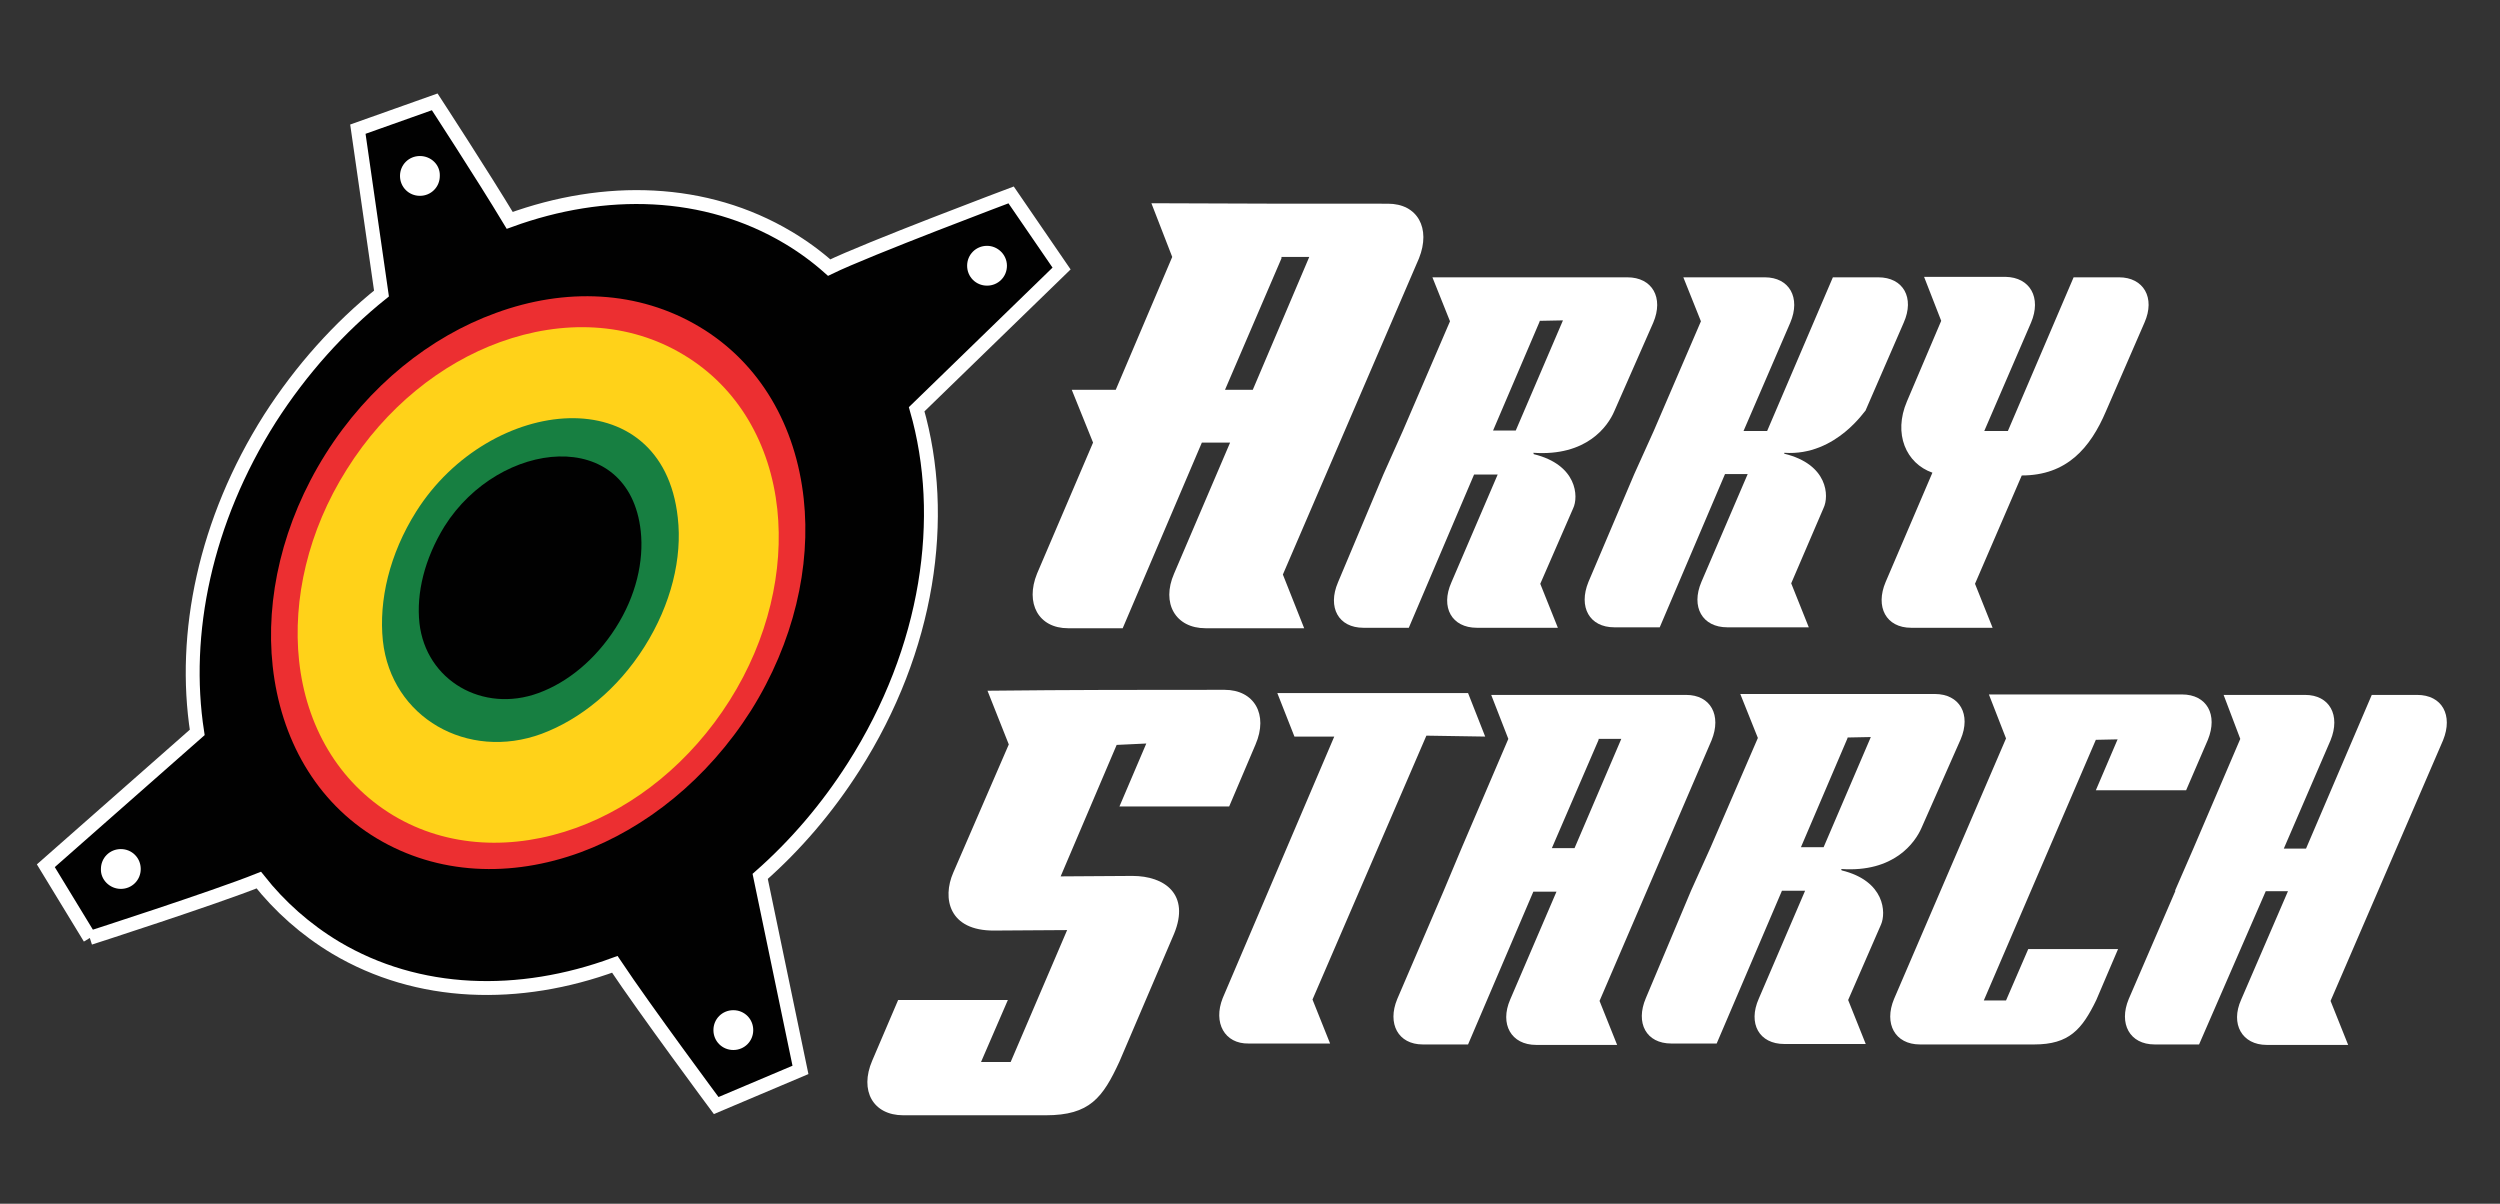
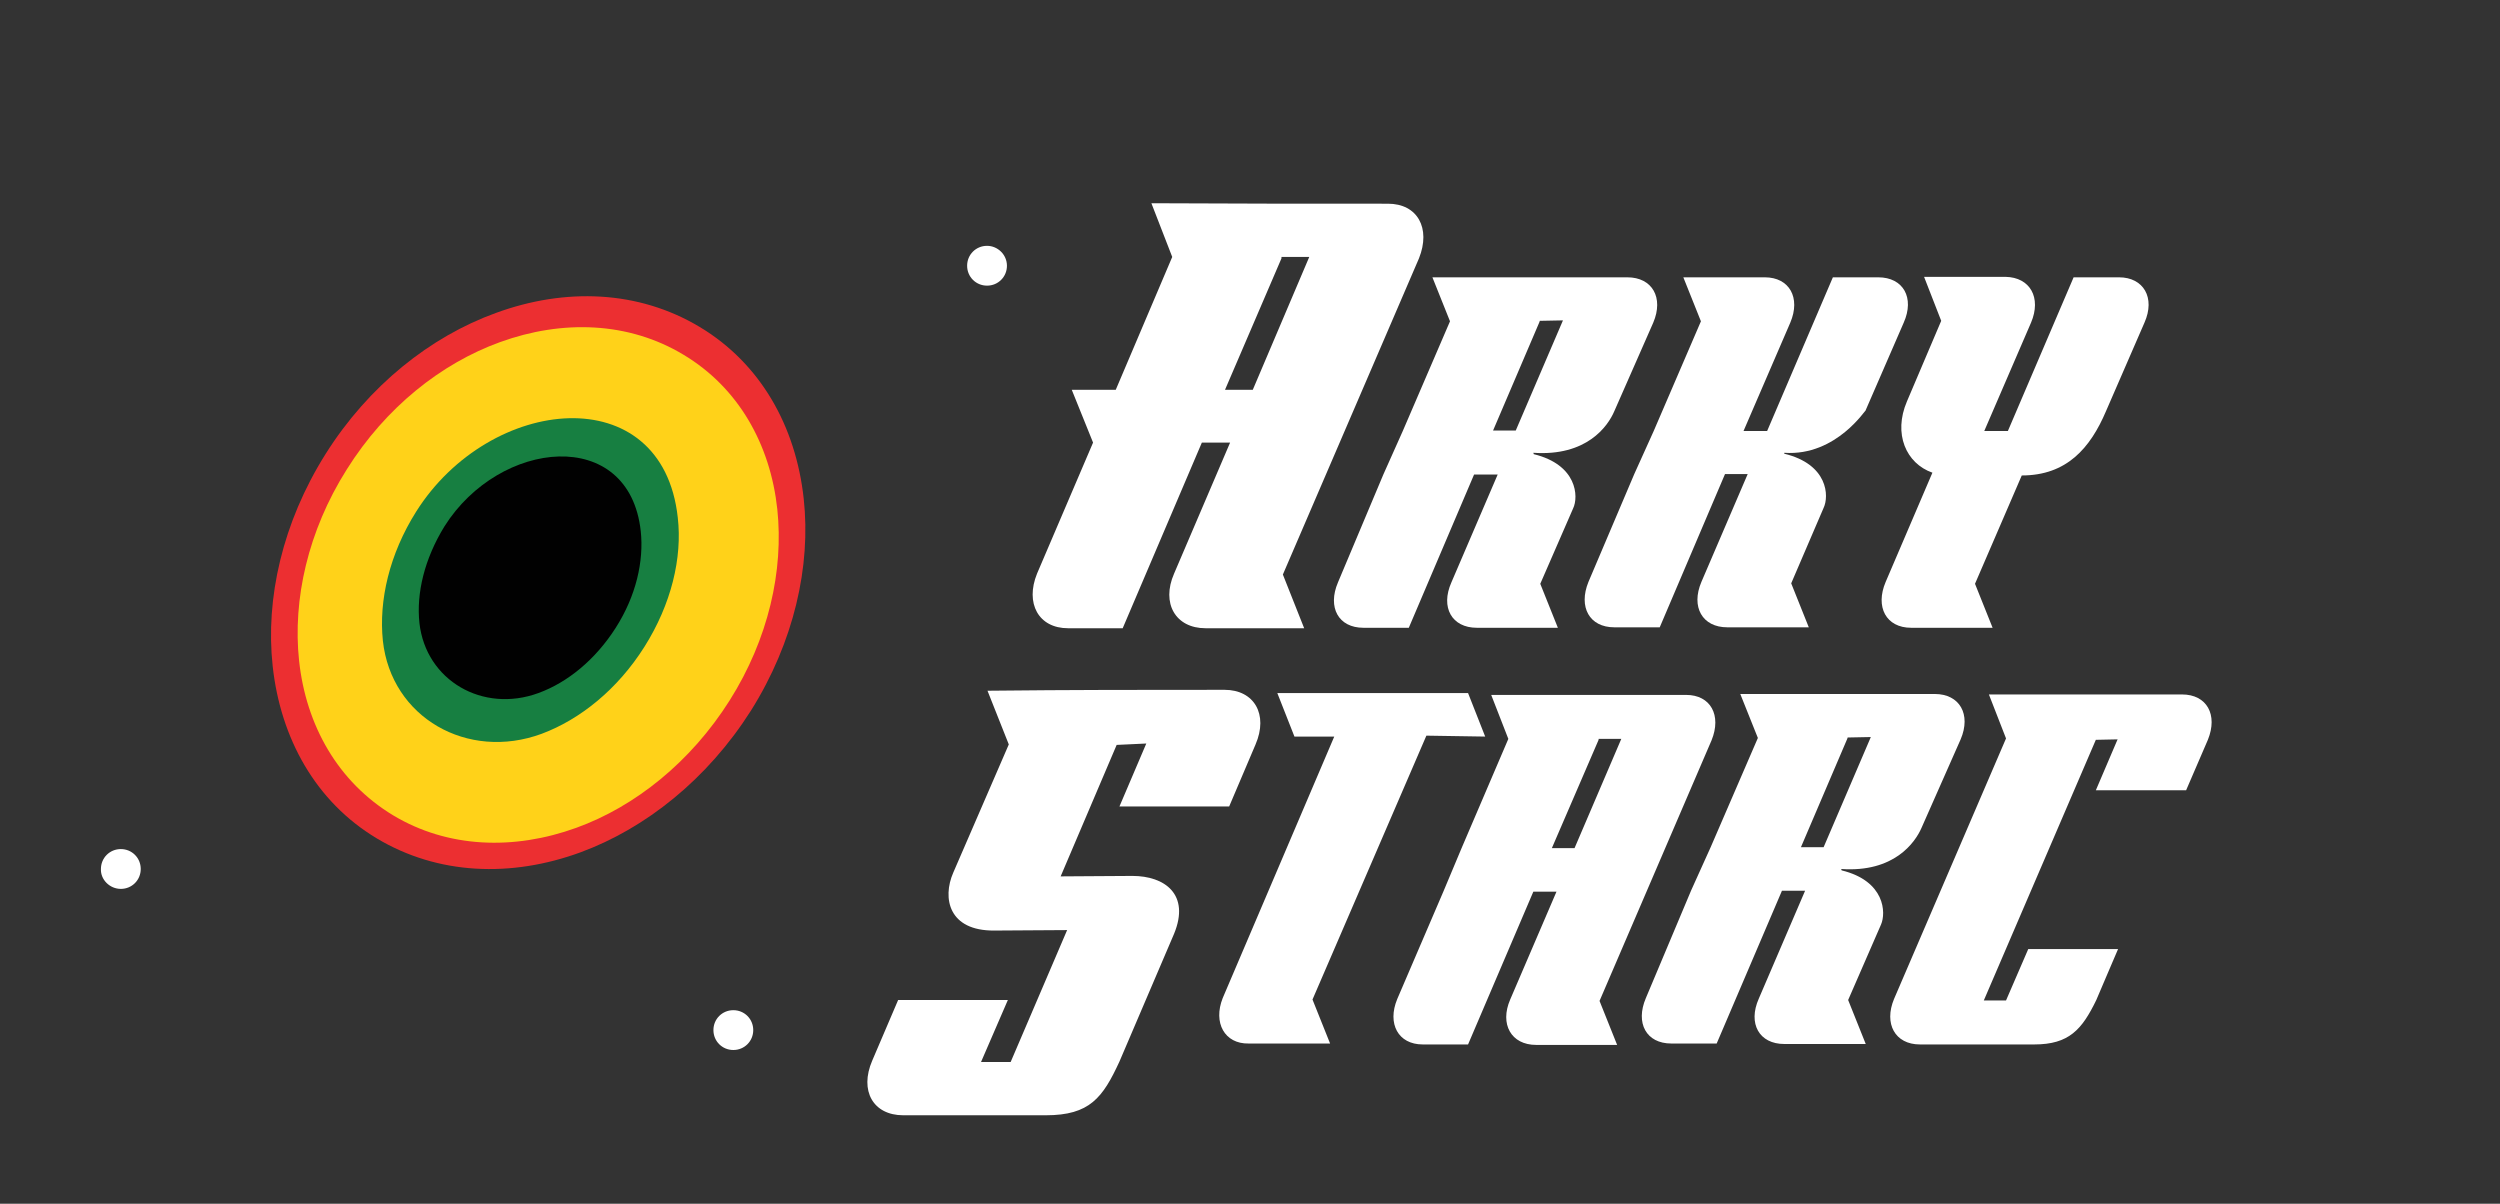
<svg xmlns="http://www.w3.org/2000/svg" version="1.1" id="Layer_1" x="0px" y="0px" viewBox="0 0 540 260" style="enable-background:new 0 0 540 260;" xml:space="preserve">
  <rect x="0" y="0" width="540" height="260" fill="#333333" stroke="none" />
  <style type="text/css">
	.st0{fill:#FFFFFF;}
	.st1{fill-rule:evenodd;clip-rule:evenodd;fill:#010101;stroke:#FFFFFF;stroke-width:3;stroke-miterlimit:10;}
	.st2{fill-rule:evenodd;clip-rule:evenodd;fill:#EC2F31;}
	.st3{fill-rule:evenodd;clip-rule:evenodd;fill:#FFD219;}
	.st4{fill-rule:evenodd;clip-rule:evenodd;fill:#177F41;}
	.st5{fill-rule:evenodd;clip-rule:evenodd;fill:#010101;}
	.st6{fill-rule:evenodd;clip-rule:evenodd;fill:#FFFFFF;}
</style>
  <g>
    <path class="st0" d="M299.8,44c6.4,0,9.3,5.3,6.7,11.8l-29.4,68.3l4.6,11.6h-21.3c-6.5,0-9.6-5.4-6.8-11.8l12.1-28.3h-6.1   l-17.1,40.1h-11.8c-6.4,0-9.3-5.4-6.7-11.8l12.1-28.3l-4.6-11.4h9.5l12.2-28.7l-4.5-11.6C265.9,44,282.8,44,299.8,44z M270.6,84.2   l12.2-28.7h-6c0,0,0,0.1,0,0.3l-12.2,28.4H270.6z" />
    <path class="st0" d="M303,93.1l10.2-23.7l-3.8-9.5c14,0,28,0,42.1,0c5.4,0,7.9,4.4,5.6,9.8l-8.4,19.1c-1.4,3.3-6,9.8-17.5,9   l0.1,0.3c9.4,2.3,9.7,9.2,8.5,11.7l-7.1,16.3l3.8,9.5H319c-5.4,0-7.9-4.4-5.5-9.8l10-23.3h-5.1l-14.1,33.1h-9.8   c-5.4,0-7.8-4.4-5.5-9.8l9.8-23.3L303,93.1z M332.6,69.3c0,0.1-0.1,0.2-0.1,0.3l-10,23.4h4.9l10.2-23.8L332.6,69.3L332.6,69.3z" />
    <path class="st0" d="M357.2,93.1l10.2-23.7l-3.8-9.5h17.6c5.3,0,7.8,4.4,5.5,9.8l-10.1,23.4h5.1l14.2-33.2h9.8   c5.4,0,7.9,4.4,5.5,9.8l-8.3,19.1c0.3-0.8-6.1,9.8-17.5,9V98c9.5,2.3,9.7,9.2,8.5,11.7l-7,16.3l3.8,9.5h-17.6   c-5.4,0-7.9-4.4-5.6-9.8l10-23.3h-4.9l-14.1,33.1h-9.8c-5.4,0-7.8-4.4-5.6-9.8l9.9-23.3L357.2,93.1z" />
    <path class="st0" d="M438.7,69.7l-10.1,23.4h5.1l14.2-33.2h9.8c5.3,0,7.9,4.4,5.5,9.8l-8.3,19.1c-3.4,8-8.5,13.9-18.2,13.9   l-10.1,23.4l3.8,9.5h-17.6c-5.4,0-7.8-4.5-5.5-9.9l10.1-23.6c-5.7-2-8.5-8.4-5.5-15.4l7.4-17.4l-3.7-9.5h17.6   C438.5,59.9,441,64.3,438.7,69.7z" />
    <path class="st0" d="M264.5,149c6.4,0,9.5,5.3,6.7,11.8l-5.7,13.4h-23.7l5.8-13.6l-6.4,0.3l-12.1,28.4c5,0,10.3-0.1,15.5-0.1   c7,0,12.5,4,9,12.5l-11.8,27.6c-3.6,7.8-6.4,11.6-15.9,11.6h-30.8c-6.5,0-9.5-5.3-6.7-11.8l5.6-13.1h23.7l-5.8,13.4h6.4l12.2-28.5   c-5.7,0-10.2,0.1-15.7,0.1c-9.9,0.1-11.3-7-8.9-12.5l12-27.7l-4.6-11.6C231.5,149,246.4,149,264.5,149z" />
    <path class="st0" d="M264.1,215.6l24.1-56.5h-8.6l-3.7-9.4h41.2l3.7,9.4l-12.7-0.2l-24.6,57l3.8,9.5h-17.6   C264.5,225.5,262,220.9,264.1,215.6z" />
    <path class="st0" d="M315.7,183.2l10.1-23.6l-3.7-9.5c14.1,0,28.1,0,42.1,0c5.3,0,7.7,4.4,5.5,9.8l-24.2,56.3l3.8,9.5h-17.5   c-5.4,0-7.9-4.5-5.6-9.8l10-23.3h-5l-14.1,33h-9.8c-5.3,0-7.7-4.5-5.5-9.8l10-23.3L315.7,183.2z M340.1,183.2l10.1-23.6h-4.9   c0,0,0,0.1,0,0.2l-10.1,23.4L340.1,183.2L340.1,183.2z" />
    <path class="st0" d="M369.5,183l10.2-23.6l-3.8-9.5c14,0,28,0,42,0c5.4,0,7.9,4.4,5.6,9.8l-8.4,19c-1.4,3.3-6,9.8-17.4,9l0.1,0.3   c9.4,2.3,9.6,9.2,8.5,11.7l-7.1,16.3l3.8,9.5h-17.6c-5.4,0-7.9-4.4-5.5-9.8l10-23.3h-5l-14.1,33H361c-5.4,0-7.8-4.4-5.5-9.8   l9.8-23.3L369.5,183z M399.1,159.3c0,0.1-0.1,0.2-0.1,0.3L389,183h4.9l10.2-23.8L399.1,159.3L399.1,159.3z" />
    <path class="st0" d="M471.3,150c5.4,0,7.8,4.4,5.6,9.8l-4.7,10.9h-19.5l4.7-11l-4.7,0.1l-24.2,56.3c1.6,0,3.2,0,4.8,0l4.8-11.1   h19.4c-1.5,3.6-2.4,5.5-4.7,11c-3.1,6.4-5.9,9.6-13.4,9.6h-24.7c-5.4,0-7.8-4.5-5.6-9.8l24.2-56.3l-3.7-9.5L471.3,150L471.3,150z" />
-     <path class="st0" d="M473.8,183.2l10.1-23.6l-3.6-9.5h17.6c5.3,0,7.7,4.4,5.5,9.8l-10.1,23.4h4.8l14.2-33.2h9.8   c5.4,0,7.8,4.4,5.6,9.8l-24.3,56.3l3.8,9.5h-17.6c-5.3,0-7.9-4.5-5.5-9.8l10.1-23.4h-4.8L475,225.6h-9.6c-5.4,0-7.8-4.5-5.6-9.8   l10.1-23.4h-0.1L473.8,183.2z" />
  </g>
  <g>
-     <path class="st1" d="M19.4,202.6L9.9,187l32.7-28.8c-3.3-21.3,1.7-45.7,15.7-67.8c6.8-10.6,15-19.7,24.1-27l-5.1-35.5L93.9,22   c0,0,10.3,15.8,16.2,25.6c20.6-7.5,42.3-6.9,60.1,3.7c3.2,1.9,6.2,4.1,8.9,6.5c8.2-4,39.3-15.7,39.3-15.7L229.3,58L198,88.4   c6.7,23.3,2.6,51.8-13.6,77.2c-5.8,9.1-12.6,17-20.2,23.7l8.7,41.8l-18.2,7.7c0,0-15.3-20.6-21.9-30.5c-20.7,7.6-42.5,7-60.3-3.6   l0,0c-6.5-3.9-12.1-8.9-16.6-14.6C46.4,193.9,19.4,202.6,19.4,202.6" />
    <path class="st2" d="M81.4,181.1c13.2,7.9,29,8.5,44,3c14.1-5.2,27.4-15.8,36.8-30.6c9.3-14.8,13-31.2,11.4-45.8   c-1.7-15.6-9.3-29.2-22.5-37.1c-13.2-7.9-29-8.5-44-3C93,72.7,79.6,83.3,70.3,98.1c-9.3,14.8-13,31.2-11.4,45.8   C60.6,159.5,68.2,173.2,81.4,181.1L81.4,181.1z" />
    <path class="st3" d="M84.9,176.1c11.8,7.1,26.1,7.6,39.6,2.7c12.7-4.6,24.7-14.2,33.1-27.5c8.4-13.3,11.7-28.1,10.3-41.3   c-1.5-14-8.4-26.3-20.3-33.4c-11.8-7.1-26.1-7.6-39.6-2.7C95.3,78.5,83.3,88,74.9,101.4c-8.4,13.3-11.7,28.1-10.3,41.3   C66.1,156.7,73,168.9,84.9,176.1L84.9,176.1z" />
    <path class="st4" d="M82.7,138.4c1.8,16.6,18.3,26,34.3,20.1c8.3-3.1,16.4-9.6,22.2-18.8c5.8-9.2,8.2-19.2,7.2-27.9   c-3.3-30.3-40.6-26.5-56.5-1.3C84.1,119.7,81.8,129.7,82.7,138.4L82.7,138.4z" />
    <path class="st5" d="M90.6,134.6c1.4,12.4,13.7,19.5,25.7,15.1c6.3-2.3,12.3-7.2,16.7-14.1c4.4-6.9,6.1-14.4,5.4-20.9   c-2.5-22.7-30.5-19.9-42.4-1C91.7,120.7,89.9,128.1,90.6,134.6L90.6,134.6z" />
    <path class="st6" d="M26.1,192c2.4,0,4.3-1.9,4.3-4.3c0-2.4-1.9-4.3-4.3-4.3s-4.3,1.9-4.3,4.3C21.7,190,23.7,192,26.1,192L26.1,192   z" />
    <path class="st6" d="M158.4,226.8c2.4,0,4.3-1.9,4.3-4.3c0-2.4-1.9-4.3-4.3-4.3s-4.3,1.9-4.3,4.3   C154.1,224.9,156,226.8,158.4,226.8L158.4,226.8z" />
    <path class="st6" d="M213.2,53.1c-2.4,0-4.3,1.9-4.3,4.3c0,2.4,1.9,4.3,4.3,4.3c2.4,0,4.3-1.9,4.3-4.3   C217.5,55,215.5,53.1,213.2,53.1L213.2,53.1z" />
-     <path class="st6" d="M90.7,33.7c-2.4,0-4.3,1.9-4.3,4.3c0,2.4,1.9,4.3,4.3,4.3s4.3-1.9,4.3-4.3C95.1,35.6,93.1,33.7,90.7,33.7   L90.7,33.7z" />
  </g>
</svg>